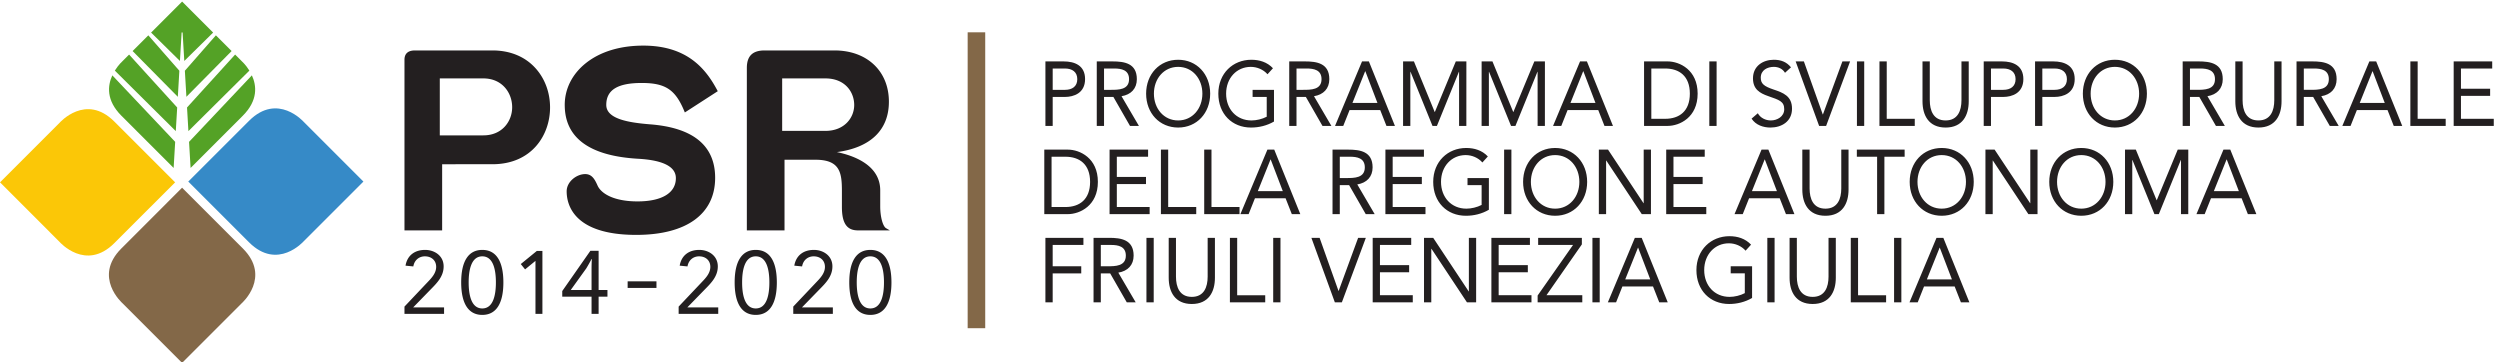
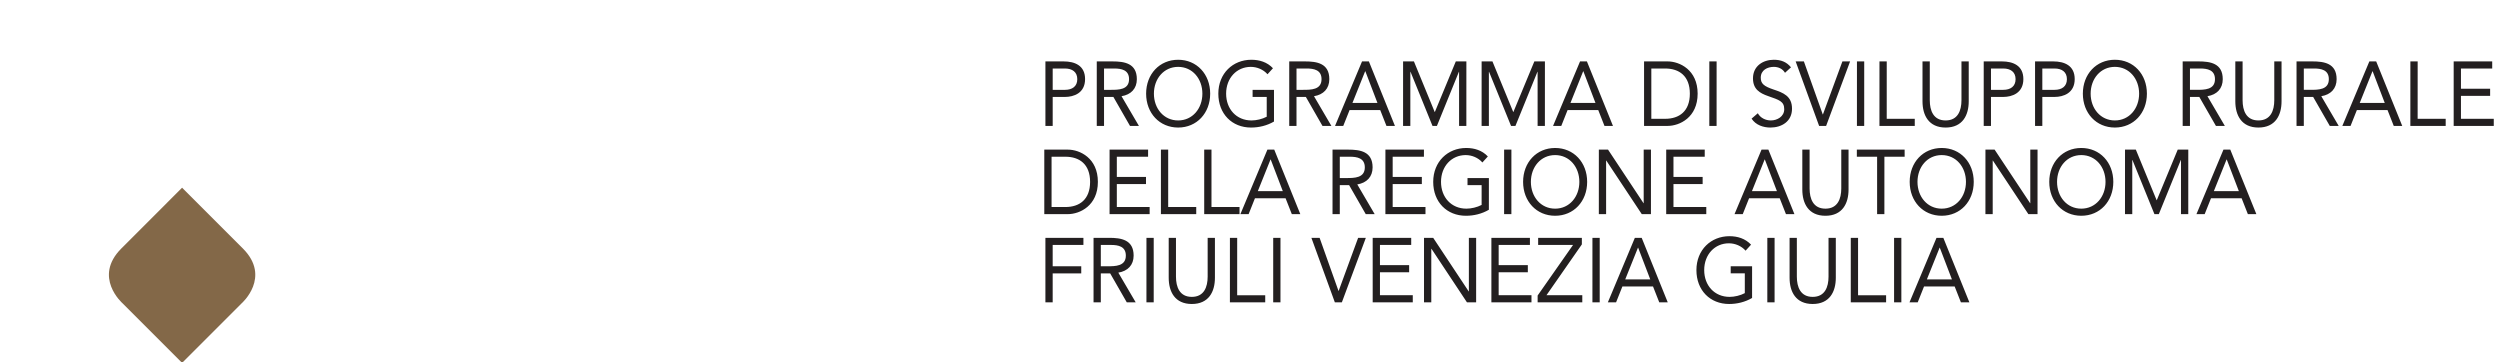
<svg xmlns="http://www.w3.org/2000/svg" width="680.09" height="98.547">
-   <path d="M1980.61 577.27h35.92v605.21h-35.92V577.27" style="fill:#836848;fill-opacity:1;fill-rule:nonzero;stroke:none" transform="matrix(.133 0 0 -.133 -.183 166.06)" />
-   <path d="M990.059 971.691c38.641 0 58.901 28.979 58.901 57.579 0 29.26-20.26 58.91-58.901 58.91H900.93V971.691Zm106.801 137.199c19.09-21.19 29.6-49.67 29.6-80.18 0-55.905-36.93-116.058-118-116.058H905.73V777.348h-77.046v349.202c0 8.62 3.711 18.86 21.437 18.86h158.339c36.31 0 66.91-12.63 88.4-36.52m592.82-128.038c38.66 0 58.88 26.668 58.88 52.998 0 26.15-18.43 54.33-58.88 54.33h-88.48V980.852h2.42zm124.03-199.039 7.66-4.465h-65.34c-22.56 0-32.64 14.683-32.64 47.711v32.863c0 37.422-3.85 63.922-54.09 63.922h-63.28V777.348h-77.06v332.142c0 24.48 11.6 35.92 36.57 35.92h142.53c66.67 0 111.46-42.16 111.46-104.9 0-57.78-37.62-93.877-106.33-103.037 33.48-6.91 88.58-26.129 88.58-78.262v-32.828c0-21.07 5.26-40.66 11.94-44.57m-657.24 252.137c0 32.65 15.13 62.84 42.61 85 29.5 23.75 70.34 36.31 118.11 36.31 90.85 0 128.54-48.77 151.24-91.29l1.04-1.93-64.9-41.93-2.44-1.55-1.09 2.64c-18.31 44.2-38.63 57.65-87.12 57.65-49.45 0-72.49-14.29-72.49-44.9 0-28.56 45.03-36.087 89.08-39.645 88.66-6.735 133.61-43.543 133.61-109.477 0-74.168-58.82-116.695-161.37-116.695-128.45 0-142.33 62.308-142.33 89.097 0 19.86 20.37 35.27 37.86 35.27 13.68 0 19.51-10.457 25.19-23.129 6.81-15.84 31.88-32.738 81.9-32.738 49.84 0 78.41 17.34 78.41 47.558 0 23.36-25.77 36.668-76.56 39.629-100.03 5.618-150.75 42.7-150.75 110.13M1169.06 655.445v.391l31.56 43.891a384.2 384.2 0 0 1 10.71 19.039h.59c-.39-6.739-.59-13.481-.59-20.231v-43.09zm56.72-48.816v35.125h18.07v13.691h-18.07v80.2h-16.82l-57.57-82.379v-11.512h59.94v-35.125zm-237.952 11.047c23.022 0 27.842 28.961 27.842 53.281 0 24.297-4.82 53.297-27.842 53.297-23.023 0-27.851-29-27.851-53.297 0-24.32 4.828-53.281 27.851-53.281m0 119.738c35.652 0 43.152-36.141 43.152-66.457 0-43.48-14.93-66.473-43.152-66.473-28.223 0-43.133 22.993-43.133 66.473 0 43.469 14.91 66.457 43.133 66.457m793.762-119.738c23.03 0 27.86 28.961 27.86 53.281 0 24.297-4.83 53.297-27.86 53.297s-27.85-29-27.85-53.297c0-24.32 4.82-53.281 27.85-53.281m0 119.738c35.67 0 43.15-36.141 43.15-66.457 0-43.48-14.93-66.473-43.15-66.473-28.24 0-43.12 22.993-43.12 66.473 0 43.469 14.88 66.457 43.12 66.457M1625.7 606.629h79.18v13.137h-67.52l1.3-3.051 39.02 40.082c12.93 13.098 26.3 26.637 26.3 46.828 0 22.16-19.03 33.789-37.82 33.789-21.21 0-35.71-11.027-39.75-30.262l-.4-1.957 14.35-1.41 1.58-.16.35 1.57c2.53 11.567 11.68 19.047 23.32 19.047 13.83 0 23.09-8.625 23.09-21.508 0-12.968-9.59-23.027-17.32-31.07l-47-49.66-.48-.5v-14.875zm-78.54 11.047c23.04 0 27.87 28.961 27.87 53.281 0 24.297-4.83 53.297-27.87 53.297-23.01 0-27.85-29-27.85-53.297 0-24.32 4.84-53.281 27.85-53.281m0 119.738c35.68 0 43.14-36.141 43.14-66.457 0-43.48-14.89-66.473-43.14-66.473-28.22 0-43.13 22.993-43.13 66.473 0 43.469 14.91 66.457 43.13 66.457m-447.81-2.148-32.79-26.778 8.8-10.941 21.26 17.43V606.629h14.19v128.637zm291.93-128.637h79.17v13.137h-67.53l1.3-3.051 39.03 40.082c12.94 13.098 26.32 26.637 26.32 46.828 0 22.16-19.03 33.789-37.85 33.789-21.19 0-35.69-11.027-39.73-30.262l-.41-1.957 14.36-1.41 1.57-.16.36 1.57c2.53 11.567 11.68 19.047 23.32 19.047 13.83 0 23.09-8.625 23.09-21.508 0-12.968-9.59-23.027-17.33-31.07l-46.98-49.66-.51-.5v-14.875zm-104.13 52.996h56.94v13.52h-58.94v-13.52zm-456.658-52.996h-1.816v14.875l.508.5s46.949 49.66 46.984 49.66c7.738 8.082 17.34 18.102 17.34 31.07 0 12.883-9.285 21.508-23.113 21.508-11.641 0-20.79-7.48-23.309-19.047l-.352-1.57-1.589.16-14.348 1.41.398 1.957c4.059 19.235 18.532 30.262 39.719 30.262 18.832 0 37.871-11.629 37.871-33.789 0-20.191-13.41-33.73-26.32-46.828l-39.035-40.082-1.266 3.051h67.488v-13.137h-79.16" style="fill:#231f20;fill-opacity:1;fill-rule:nonzero;stroke:none" transform="matrix(.133 0 0 -.133 -.183 166.06)" />
-   <path d="M510.793 1001.48 386.621 877.383h-.348l.172-.168-.172-.152h.348l124.149-124.11c58.543-58.547 111.945 2.293 111.945 2.293L744.52 877.031l.011.032.192.113-.039.039.039.015-.192.153h-.039L622.715 999.16s-53.402 60.82-111.922 2.32" style="fill:#368ac7;fill-opacity:1;fill-rule:nonzero;stroke:none" transform="matrix(.133 0 0 -.133 -.183 166.06)" />
-   <path d="m235.309 999.855 124.14-124.093.317.031-.125-.191.125-.141h-.317l-124.14-124.098c-58.551-58.57-111.965 2.289-111.965 2.289L1.586 875.461h-.102l-.109.102.031.039-.031.031.117.129.094.031 121.769 121.746s53.403 60.851 111.954 2.316" style="fill:#fbc707;fill-opacity:1;fill-rule:nonzero;stroke:none" transform="matrix(.133 0 0 -.133 -.183 166.06)" />
  <path d="m498.105 740.363-124.14 124.121v.286l-.125-.149-.172.149v-.286L249.586 740.363c-58.563-58.601 2.301-112.011 2.301-112.011l121.781-121.797-.031-.032.191-.175.039.039v-.02l.125.156v.051l121.805 121.758s60.867 53.43 2.308 112.031" style="fill:#836848;fill-opacity:1;fill-rule:nonzero;stroke:none" transform="matrix(.133 0 0 -.133 -.183 166.06)" />
-   <path d="M373.918 1245.31v.14l-.063-.07-.046.07v-.16l-63.383-63.36 58.988-58.06 3.441 58.25h2.024l3.445-58.27 58.973 58.1zm142.66-150.86L388.059 958.438l3.156-53.387 106.66 106.679c31.66 31.65 28.359 61.7 18.703 82.72m-73.609 81.85-63.481-72.43 3.141-53.31 92.469 93.6zm52.636-52.64-13.32 13.3-98.359-108.22 2.82-48.357 124.707 123.767c-7.535 12.19-15.848 19.51-15.848 19.51m-245.792-111.93L356.52 905.051l3.16 53.387-128.571 136.012c-9.656-21.02-12.964-51.07 18.704-82.72m22.792 132.43 92.493-93.6 3.14 53.31-63.48 72.43zm-20.492-20.5s-8.328-7.32-15.84-19.51l124.665-123.767 2.847 48.357-98.359 108.22-13.313-13.3" style="fill:#54a226;fill-opacity:1;fill-rule:nonzero;stroke:none" transform="matrix(.133 0 0 -.133 -.183 166.06)" />
  <path d="M3968.99 741.988h-.35l-26.04-64.843h51.18zm-6.72 20.117h13.97l53.29-131.949h-17.34l-12.76 32.442h-62.68l-12.91-32.442h-16.82zm-86.78 0h14.88V630.156h-14.88zm-88.57 0h14.9V644.707h57.37v-14.551h-72.27zm-30.62-81.64c0-28.688-12.76-53.668-47.3-53.668-34.51 0-47.26 24.98-47.26 53.668v81.64h14.87v-79.39c0-21.25 7.44-41.375 32.39-41.375 24.99 0 32.41 20.125 32.41 41.375v79.39h14.89zm-140.08 81.64h14.86V630.156h-14.86zm-31.18-123c-14.35-8.378-30.65-12.308-46.91-12.308-38.98 0-66.95 27.949-66.95 69.316 0 41.582 29.91 69.352 67.47 69.352 16.46 0 32.4-4.688 44.26-17.34l-11.16-12.301c-8.49 9.696-21.41 15.09-34.17 15.09-28.68 0-50.48-22.75-50.48-54.801 0-31.488 21.08-54.773 51.9-54.773 10.11 0 21.95 2.789 31.15 7.644v40.442h-28.86v14.519h43.75zm-233.06 102.883h-.35l-26.03-64.843h51.16zm-6.72 20.117h13.99l53.3-131.949h-17.36l-12.75 32.442h-62.66l-12.93-32.442h-16.82zm-86.77 0h14.89V630.156h-14.89zm-112.08-117.976 72.41 103.426h-71.35v14.55h89.4v-13.41l-72.41-103.988h73.3v-14.551h-91.35zm-94.59 117.976h78.81v-14.55h-63.93v-41.348h59.66v-14.551h-59.66v-46.949h67.11v-14.551h-81.99zm-137.81 0h18.79l72.6-109.582h.36v109.582h14.87V630.156h-18.75l-72.63 109.59h-.34v-109.59h-14.9zm-104.98 0h78.79v-14.55h-63.92v-41.348h59.68v-14.551h-59.68v-46.949h67.13v-14.551h-82zm-125.37 0h16.8l38.61-108.492h.37l39.82 108.492h15.76l-49.05-131.949h-14.33zm-78.11 0h14.87V630.156h-14.87zm-88.55 0h14.87V644.707h57.38v-14.551H2517Zm-30.66-81.64c0-28.688-12.75-53.668-47.27-53.668-34.54 0-47.27 24.98-47.27 53.668v81.64h14.86v-79.39c0-21.25 7.45-41.375 32.41-41.375 24.97 0 32.4 20.125 32.4 41.375v79.39h14.87zm-140.06 81.64h14.87V630.156h-14.87zm-93.33-58.16h13.28c16.47 0 37.89 0 37.89 21.821 0 19.019-15.76 21.789-30.27 21.789h-20.9zm-14.88 58.16h32.05c24.26 0 49.94-3.73 49.94-36.339 0-19.211-11.87-31.676-31.33-34.852l35.58-60.758h-18.24l-34.01 59.27h-19.11v-59.27h-14.88zm-98.47 0h77.75v-14.55h-62.87v-43.61h58.44v-14.519h-58.44v-59.27h-14.88zm2416.29 160.313h-.36l-26.04-64.844h51.18zm-6.72 20.129h13.96l53.33-131.949h-17.38l-12.75 32.429h-62.66l-12.92-32.429h-16.83zm-201.37 0h22.14l42.5-103.41h.36l42.84 103.41h21.59V810.598h-14.89v110.699h-.33l-44.98-110.699h-9.01l-44.97 110.699h-.36V810.598h-14.89zm-39.87-65.969c0 30.375-20.18 54.801-49.57 54.801-29.4 0-49.57-24.426-49.57-54.801 0-30.383 20.17-54.781 49.57-54.781 29.39 0 49.57 24.398 49.57 54.781m-115.08 0c0 39.887 27.45 69.324 65.51 69.324 38.08 0 65.51-29.437 65.51-69.324 0-39.883-27.43-69.32-65.51-69.32-38.06 0-65.51 29.437-65.51 69.32m-130.52 65.969h18.75l72.63-109.582h.35v109.582h14.84V810.598h-18.74l-72.58 109.59h-.36v-109.59h-14.89zm-39.85-65.969c0 30.375-20.19 54.801-49.59 54.801-29.38 0-49.56-24.426-49.56-54.801 0-30.383 20.18-54.781 49.56-54.781 29.4 0 49.59 24.398 49.59 54.781m-115.11 0c0 39.887 27.44 69.324 65.52 69.324 38.06 0 65.51-29.437 65.51-69.324 0-39.883-27.45-69.32-65.51-69.32-38.08 0-65.52 29.437-65.52 69.32m-10.3 51.442h-41.42V810.598h-14.87V928.02h-41.44v14.527h97.73zm-114.75-67.106c0-28.676-12.76-53.656-47.27-53.656-34.54 0-47.29 24.98-47.29 53.656v81.633h14.89v-79.402c0-21.231 7.41-41.348 32.4-41.348 24.95 0 32.4 20.117 32.4 41.348v79.402h14.87zm-171.25 61.504h-.34l-26.03-64.844h51.15zm-6.71 20.129h13.98l53.28-131.949h-17.33l-12.76 32.429h-62.66l-12.94-32.429h-16.82zm-194.98 0h78.8V928.02h-63.92v-41.375h59.67v-14.532h-59.67v-46.976h67.12v-14.539h-82zm-137.78 0h18.79l72.57-109.582h.36v109.582h14.87V810.598h-18.77l-72.58 109.59h-.37v-109.59h-14.87zm-39.86-65.969c0 30.375-20.19 54.801-49.56 54.801-29.43 0-49.59-24.426-49.59-54.801 0-30.383 20.16-54.781 49.59-54.781 29.37 0 49.56 24.398 49.56 54.781m-115.08 0c0 39.887 27.45 69.324 65.52 69.324 38.04 0 65.5-29.437 65.5-69.324 0-39.883-27.46-69.32-65.5-69.32-38.07 0-65.52 29.437-65.52 69.32m-38.81 65.969h14.88V810.605h-14.88zm-31.19-123c-14.35-8.359-30.62-12.289-46.91-12.289-38.94 0-66.95 27.937-66.95 69.32 0 41.559 29.92 69.324 67.48 69.324 16.48 0 32.4-4.668 44.27-17.336l-11.18-12.293c-8.47 9.684-21.39 15.106-34.16 15.106-28.68 0-50.46-22.746-50.46-54.801 0-31.504 21.06-54.781 51.89-54.781 10.08 0 21.94 2.801 31.17 7.629v40.437h-28.86v14.543h43.71zm-211.61 123h78.8V928.02h-63.92v-41.375h59.66v-14.532h-59.66v-46.976h67.11v-14.539h-81.99zm-93.31-58.141h13.27c16.46 0 37.9 0 37.9 21.813 0 19.008-15.77 21.801-30.28 21.801h-20.89zm-14.87 58.141h32.03c24.27 0 49.94-3.734 49.94-36.328 0-19.211-11.88-31.684-31.34-34.86l35.59-60.761h-18.26l-33.99 59.265h-19.1v-59.265h-14.87zm-126.47-20.129h-.35l-26.02-64.844h51.16zm-6.72 20.129h13.98l53.3-131.949h-17.36l-12.75 32.429h-62.68l-12.92-32.429h-16.82zm-129.27 0h14.87v-117.41h57.37v-14.539h-72.24zm-88.55 0h14.87v-117.41h57.37v-14.539h-72.24zm-105.02 0h78.8V928.02h-63.93v-41.375h59.67v-14.532h-59.67v-46.976h67.12v-14.539h-81.99zm-118.65-117.41h28.32c28.69 0 50.47 15.277 50.47 51.441 0 36.156-21.78 51.442-50.47 51.442h-28.32zm-14.88 117.41h48.15c24.63 0 61.45-17.32 61.45-65.969 0-48.644-36.82-65.98-61.45-65.98h-48.15zm2882.73 180.443h78.82v-14.52h-63.92v-41.37h59.66v-14.55h-59.66v-46.95h67.11v-14.553h-82.01zm-88.57 0h14.91V1005.6h57.37v-14.553h-72.28zm-77.18-20.11h-.36l-26.04-64.85h51.18zm-6.72 20.11h13.96l53.29-131.943h-17.35l-12.74 32.443h-62.68l-12.91-32.443h-16.82zm-134.05-58.15h13.27c16.47 0 37.9 0 37.9 21.82 0 19-15.79 21.81-30.31 21.81h-20.86zm-14.9 58.15h32.07c24.24 0 49.92-3.72 49.92-36.33 0-19.19-11.86-31.68-31.34-34.84l35.6-60.773h-18.24l-34.01 59.283h-19.1v-59.283h-14.9zm-30.65-81.61c0-28.7-12.75-53.673-47.29-53.673-34.52 0-47.26 24.973-47.26 53.673v81.61h14.88v-79.38c0-21.25 7.43-41.37 32.38-41.37 24.97 0 32.42 20.12 32.42 41.37v79.38h14.87zm-187.34 23.46h13.26c16.49 0 37.9 0 37.9 21.82 0 19-15.76 21.81-30.28 21.81h-20.88zm-14.9 58.15h32.05c24.26 0 49.93-3.72 49.93-36.33 0-19.19-11.84-31.68-31.33-34.84l35.6-60.773h-18.24l-33.99 59.283h-19.12v-59.283h-14.9zm-89.07-65.96c0 30.37-20.2 54.79-49.6 54.79-29.37 0-49.55-24.42-49.55-54.79 0-30.39 20.18-54.79 49.55-54.79 29.4 0 49.6 24.4 49.6 54.79m-115.1 0c0 39.88 27.42 69.33 65.5 69.33 38.06 0 65.52-29.45 65.52-69.33 0-39.89-27.46-69.323-65.52-69.323-38.08 0-65.5 29.433-65.5 69.323m-82.89 7.81h25.13c14.89 0 25.16 7.09 25.16 21.82 0 14.72-10.27 21.81-25.16 21.81h-25.13zm-14.87 58.15h37.18c23.01 0 43.92-8.56 43.92-36.13 0-28.91-23.37-36.53-41.1-36.53h-25.13v-59.283h-14.87zm-90.13-58.15h25.14c14.88 0 25.15 7.09 25.15 21.82 0 14.72-10.27 21.81-25.15 21.81h-25.14zm-14.88 58.15h37.18c23.01 0 43.92-8.56 43.92-36.13 0-28.91-23.38-36.53-41.08-36.53h-25.14v-59.283h-14.88zm-30.65-81.61c0-28.7-12.74-53.673-47.27-53.673s-47.29 24.973-47.29 53.673v81.61h14.89v-79.38c0-21.25 7.43-41.37 32.4-41.37 24.96 0 32.41 20.12 32.41 41.37v79.38h14.86zm-182.58 81.61h14.88V1005.6h57.37v-14.553h-72.25zm-46.05 0h14.87V991.055h-14.87zm-125.37 0h16.81l38.62-108.45h.35l39.83 108.45h15.75l-49.04-131.943h-14.33zm-21.8-23.29c-4.93 8.39-13.8 12.12-22.83 12.12-13.11 0-26.75-6.51-26.75-22.18 0-12.1 6.38-17.53 26.41-24.23 19.47-6.52 37.52-13.23 37.52-39.14 0-26.274-21.44-38.563-44.09-38.563-14.53 0-30.1 5.027-38.61 18.253l12.76 10.99c5.32-9.68 15.94-14.71 26.72-14.71 12.75 0 27.29 7.82 27.29 22.93 0 16.21-10.47 18.99-32.76 26.83-17.71 6.13-31.16 14.35-31.16 36.35 0 25.34 20.71 38.01 42.67 38.01 13.99 0 25.82-4.1 35.07-15.48zm-154.78 23.29h14.89V991.055h-14.89zm-118.63-117.39h28.31c28.71 0 50.48 15.28 50.48 51.43s-21.77 51.44-50.48 51.44h-28.31zm-14.87 117.39h48.15c24.62 0 61.45-17.33 61.45-65.96 0-48.64-36.83-65.983-61.45-65.983h-48.15zm-124.16-20.11h-.36l-26.02-64.85h51.17zm-6.75 20.11h14.01l53.3-131.943h-17.36l-12.75 32.443h-62.68l-12.91-32.443h-16.83zm-201.33 0h22.13l42.51-103.42h.34l42.86 103.42h21.61V991.047h-14.89v110.713h-.35l-45-110.713h-8.99l-44.98 110.713h-.35V991.047h-14.89zm-160.64 0h22.16l42.47-103.42h.36l42.83 103.42h21.63V991.047h-14.88v110.713h-.34l-44.98-110.713h-9.05l-44.95 110.713h-.37V991.047h-14.88zm-77.21-20.11h-.37l-26.01-64.85h51.16zm-6.74 20.11h14.01l53.28-131.943h-17.36l-12.76 32.443h-62.65l-12.94-32.443h-16.83zm-134.04-58.15h13.28c16.47 0 37.9 0 37.9 21.82 0 19-15.79 21.81-30.3 21.81h-20.88zm-14.88 58.15h32.03c24.28 0 49.96-3.72 49.96-36.33 0-19.19-11.87-31.68-31.34-34.84l35.58-60.773h-18.24l-33.97 59.283h-19.14v-59.283h-14.88zm-31.18-122.994c-14.33-8.367-30.64-12.289-46.94-12.289-38.93 0-66.91 27.933-66.91 69.323 0 41.56 29.91 69.33 67.45 69.33 16.47 0 32.42-4.68 44.27-17.34l-11.14-12.31c-8.52 9.71-21.45 15.11-34.19 15.11-28.69 0-50.46-22.74-50.46-54.79 0-31.49 21.07-54.79 51.88-54.79 10.09 0 21.95 2.78 31.17 7.64v40.45h-28.88v14.51h43.75zm-146.47 57.034c0 30.37-20.18 54.79-49.56 54.79-29.41 0-49.59-24.42-49.59-54.79 0-30.39 20.18-54.79 49.59-54.79 29.38 0 49.56 24.4 49.56 54.79m-115.08 0c0 39.88 27.44 69.33 65.52 69.33 38.06 0 65.51-29.45 65.51-69.33 0-39.89-27.45-69.323-65.51-69.323-38.08 0-65.52 29.433-65.52 69.323m-86.08 7.81h13.29c16.46 0 37.89 0 37.89 21.82 0 19-15.76 21.81-30.28 21.81h-20.9zm-14.87 58.15h32.04c24.27 0 49.94-3.72 49.94-36.33 0-19.19-11.86-31.68-31.33-34.84l35.58-60.773h-18.24l-33.99 59.283h-19.13v-59.283h-14.87zm-90.15-58.15h25.15c14.87 0 25.15 7.09 25.15 21.82 0 14.72-10.28 21.81-25.15 21.81h-25.15zm-14.88 58.15h37.2c23.01 0 43.91-8.56 43.91-36.13 0-28.91-23.37-36.53-41.08-36.53h-25.15v-59.283h-14.88v131.943" style="fill:#231f20;fill-opacity:1;fill-rule:nonzero;stroke:none" transform="matrix(.133 0 0 -.133 -.183 166.06)" />
</svg>